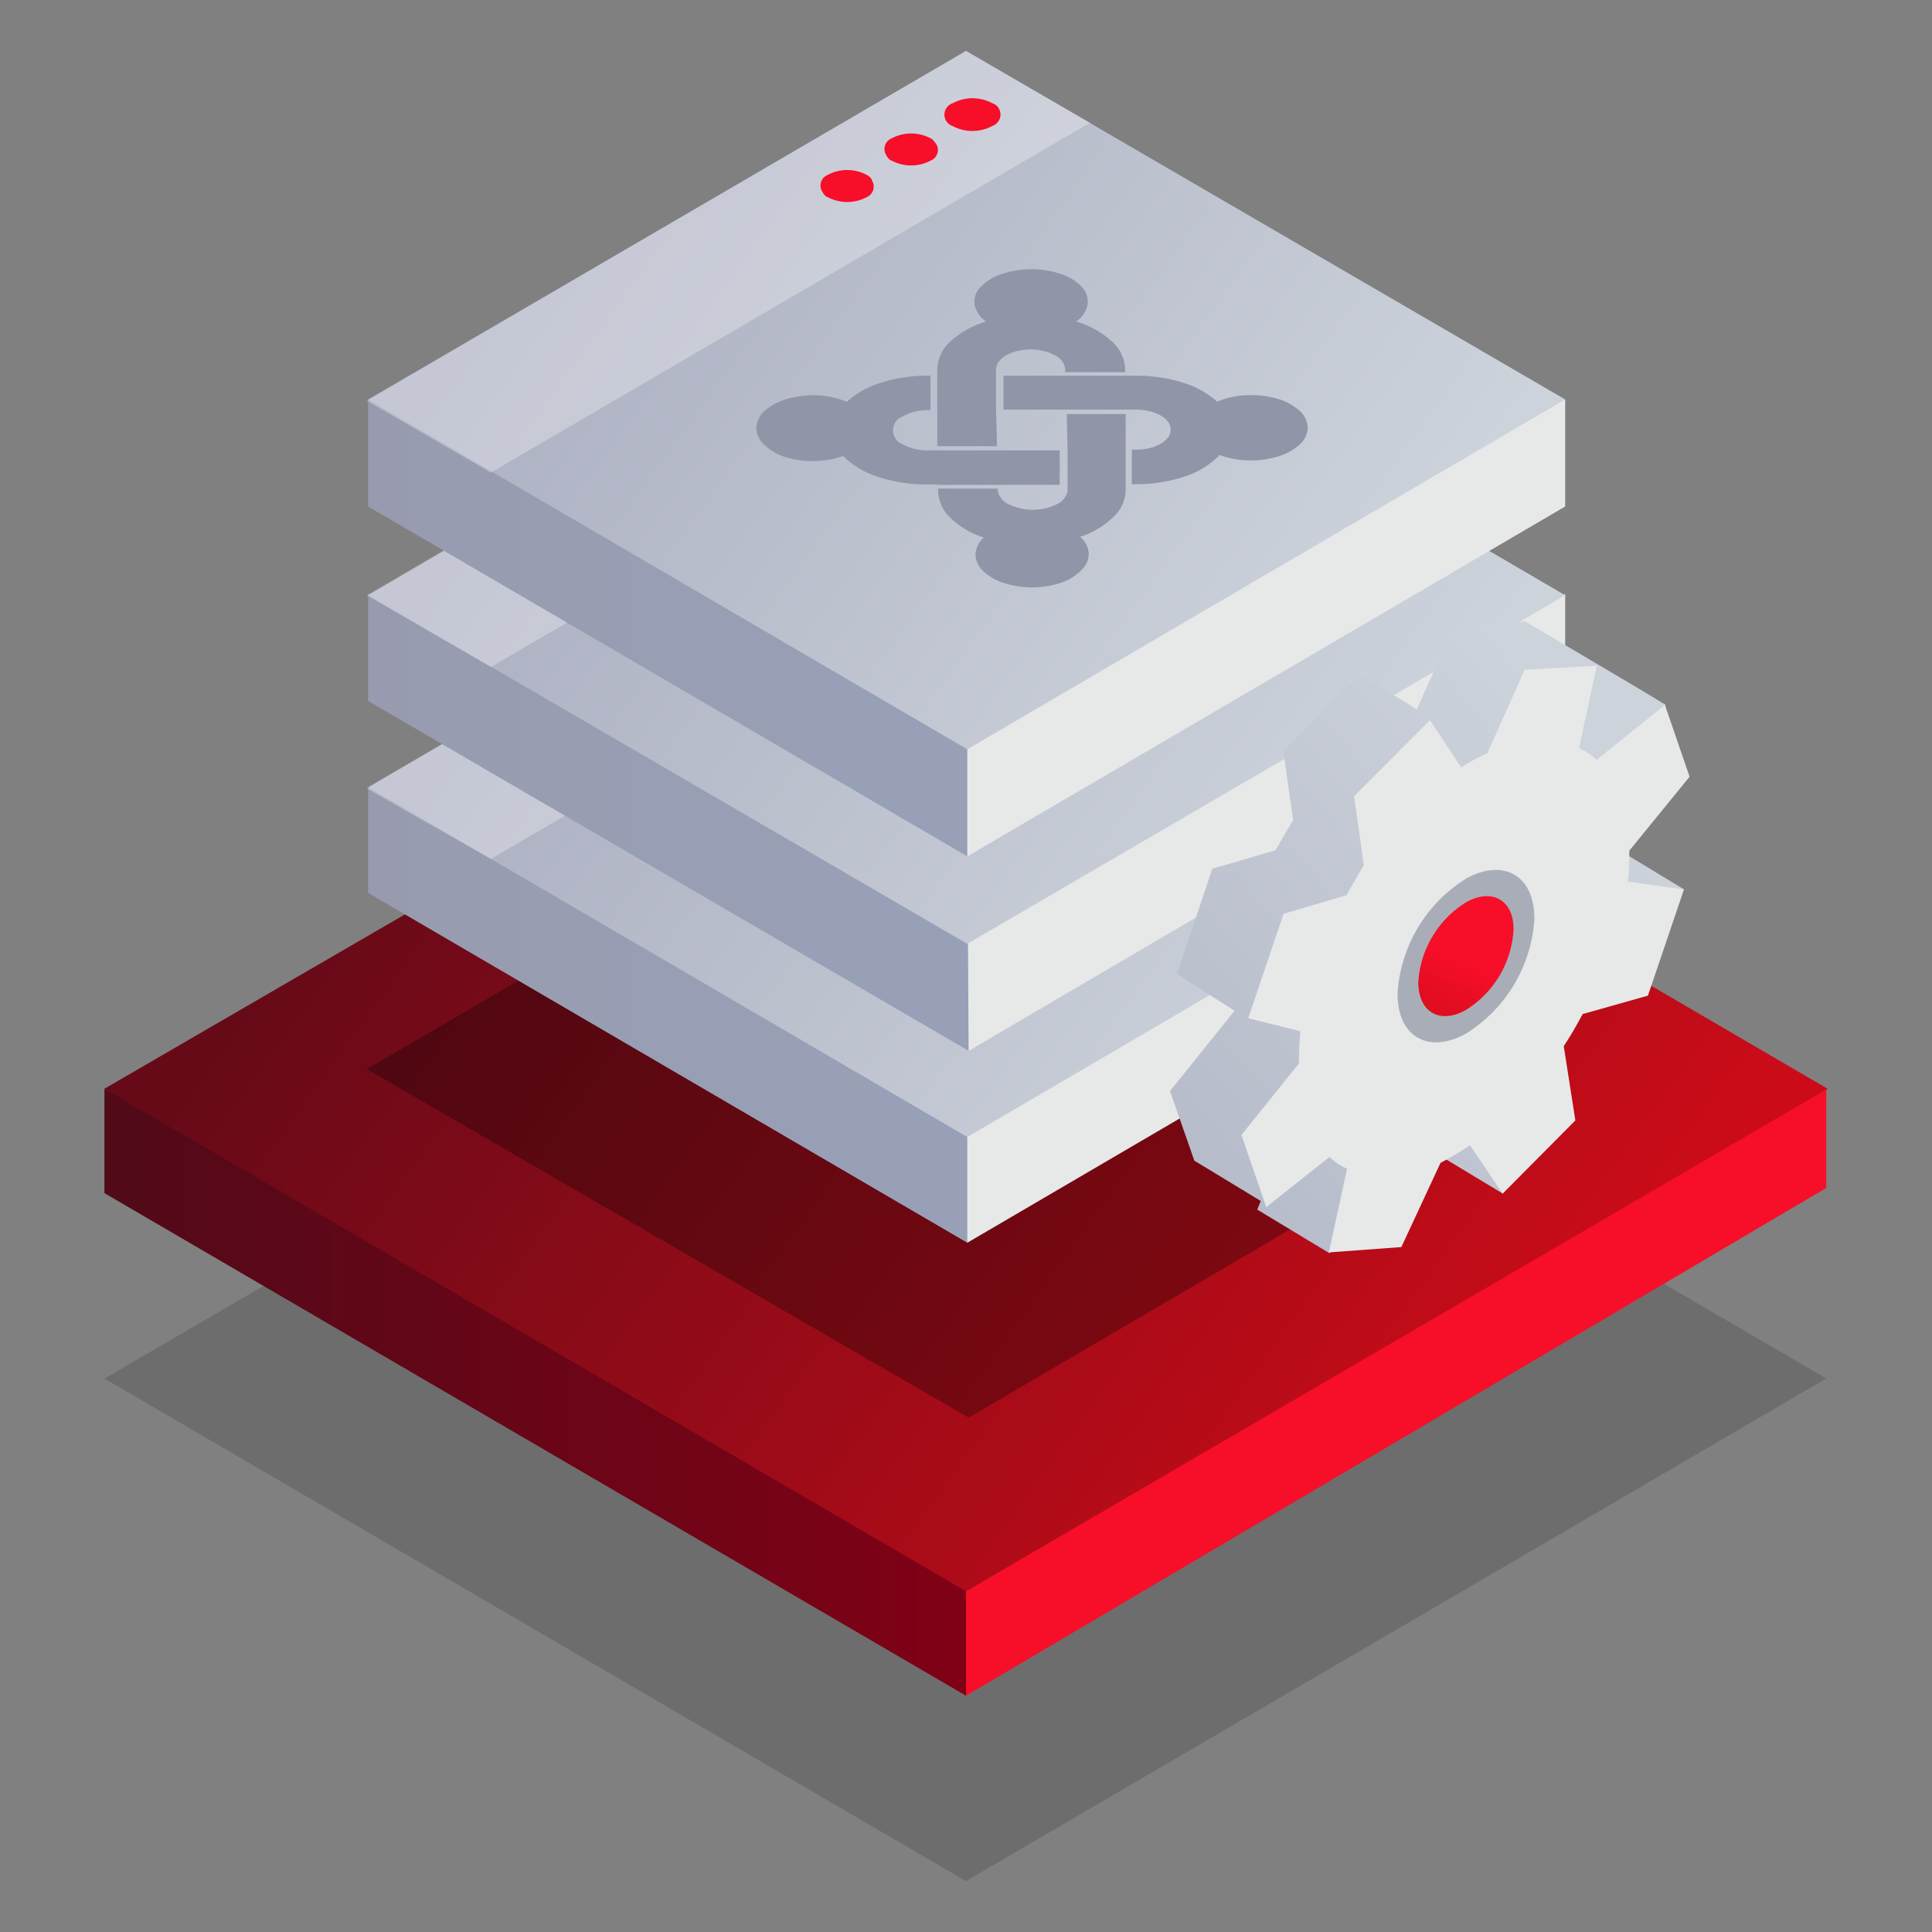
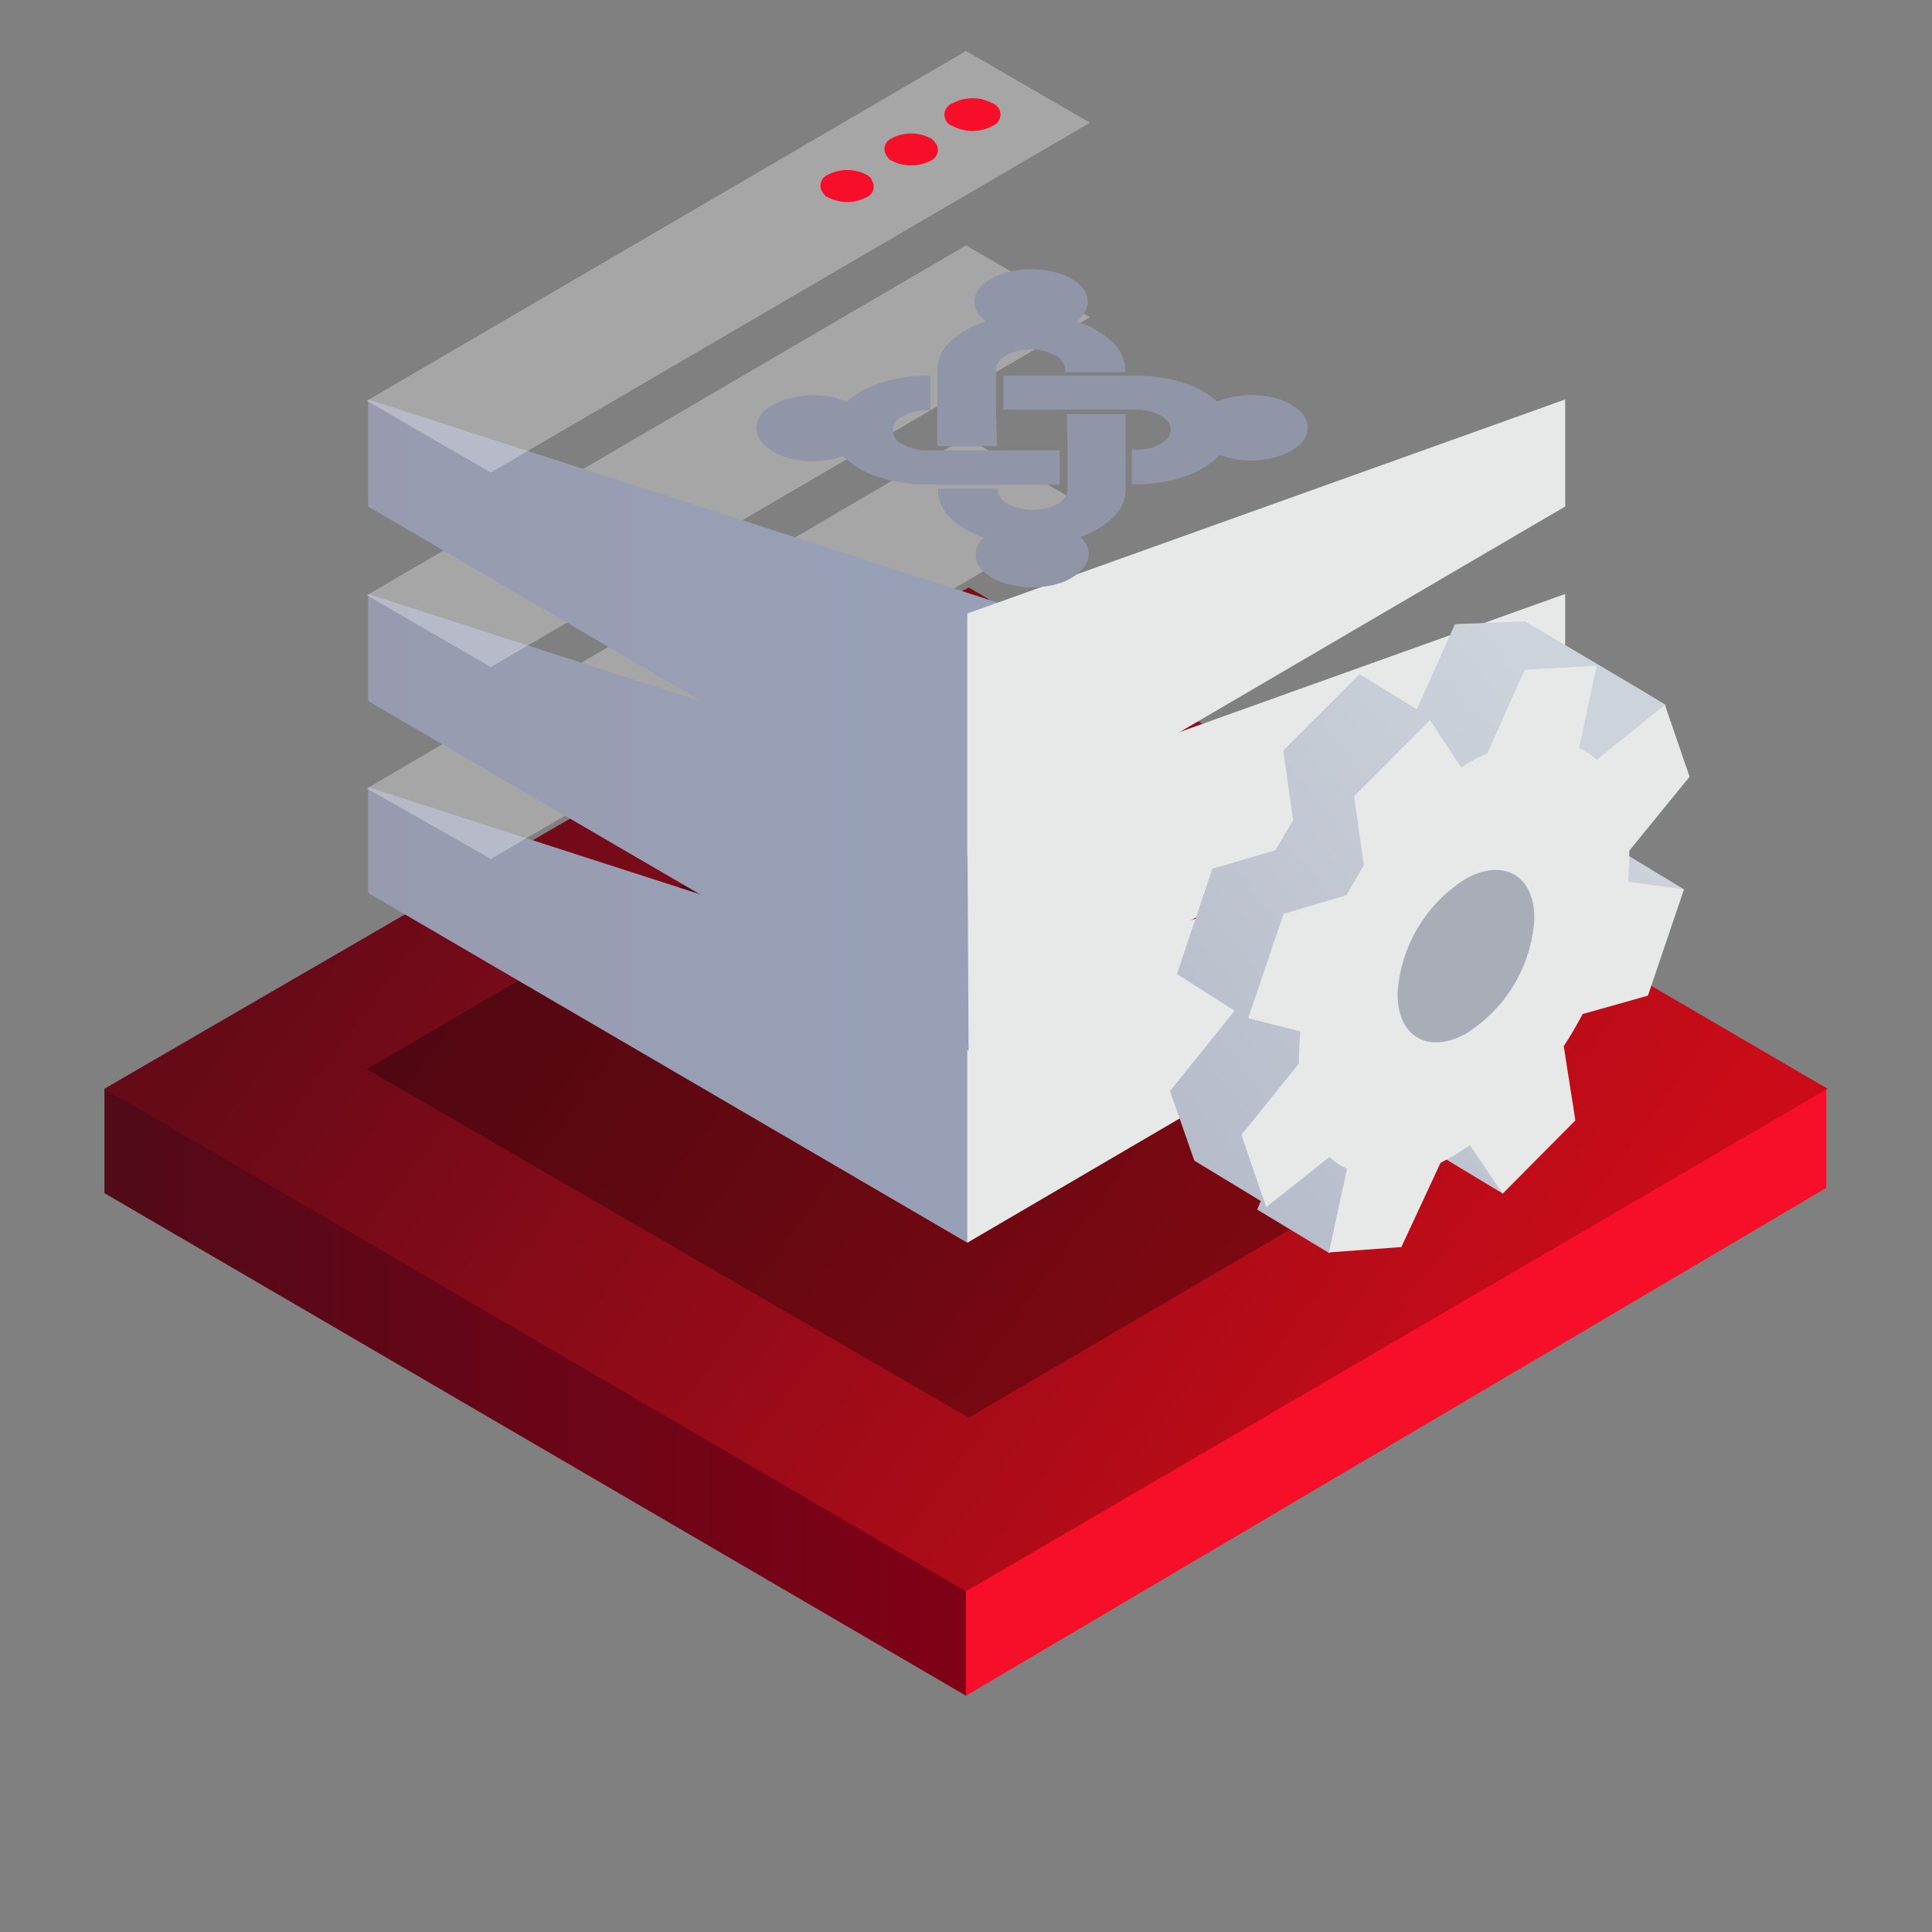
<svg xmlns="http://www.w3.org/2000/svg" xmlns:xlink="http://www.w3.org/1999/xlink" id="Warstwa_1" data-name="Warstwa 1" viewBox="0 0 148 148">
  <rect x="0" y="0" width="148" height="148" fill="#808080" stroke="none" />
  <defs>
    <style>.cls-1{opacity:0.15;fill:url(#Gradient_bez_nazwy);}.cls-1,.cls-19,.cls-5,.cls-9{isolation:isolate;}.cls-2{fill:url(#Gradient_bez_nazwy_2);}.cls-3{fill:url(#Gradient_bez_nazwy_3);}.cls-4{fill:url(#Gradient_bez_nazwy_4);}.cls-5,.cls-9{opacity:0.3;}.cls-5{fill:url(#Gradient_bez_nazwy_5);}.cls-6{fill:url(#Gradient_bez_nazwy_6);}.cls-7{fill:url(#Gradient_bez_nazwy_7);}.cls-8{fill:url(#Gradient_bez_nazwy_8);}.cls-9{fill:#fff;}.cls-10{fill:url(#Gradient_bez_nazwy_9);}.cls-11{fill:url(#Gradient_bez_nazwy_10);}.cls-12{fill:url(#Gradient_bez_nazwy_11);}.cls-13{fill:url(#Gradient_bez_nazwy_12);}.cls-14{fill:url(#Gradient_bez_nazwy_13);}.cls-15{fill:url(#Gradient_bez_nazwy_14);}.cls-16{fill:#f70e28;}.cls-16,.cls-17,.cls-18,.cls-19,.cls-20,.cls-21{fill-rule:evenodd;}.cls-17{fill:url(#Gradient_bez_nazwy_15);}.cls-18{fill:url(#Gradient_bez_nazwy_16);}.cls-19{fill:#818696;opacity:0.6;}.cls-20{fill:url(#Gradient_bez_nazwy_17);}.cls-21{fill:#9195a8;}</style>
    <linearGradient id="Gradient_bez_nazwy" x1="114.65" y1="-1092.9" x2="35" y2="-1035.26" gradientTransform="matrix(1, 0, 0, -1, 0, -957.84)" gradientUnits="userSpaceOnUse">
      <stop offset="0" />
      <stop offset="1" />
    </linearGradient>
    <linearGradient id="Gradient_bez_nazwy_2" x1="79.2" y1="-1064.49" x2="8" y2="-1064.49" gradientTransform="matrix(1, 0, 0, -1, 0, -957.84)" gradientUnits="userSpaceOnUse">
      <stop offset="0" stop-color="#840016" />
      <stop offset="1" stop-color="#510a18" />
    </linearGradient>
    <linearGradient id="Gradient_bez_nazwy_3" x1="-132.89" y1="-1064.49" x2="-131.73" y2="-1064.49" gradientTransform="matrix(1, 0, 0, -1, 0, -957.84)" gradientUnits="userSpaceOnUse">
      <stop offset="0" stop-color="#fc2632" />
      <stop offset="1" stop-color="#f70e28" />
    </linearGradient>
    <linearGradient id="Gradient_bez_nazwy_4" x1="114.7" y1="-1070.7" x2="35.01" y2="-1013.03" gradientTransform="matrix(1, 0, 0, -1, 0, -957.84)" gradientUnits="userSpaceOnUse">
      <stop offset="0" stop-color="#cb0c18" />
      <stop offset="1" stop-color="#670a18" />
    </linearGradient>
    <linearGradient id="Gradient_bez_nazwy_5" x1="102.24" y1="105.38" x2="46.84" y2="145.46" gradientTransform="matrix(1, 0, 0, -1, 0, 207.75)" xlink:href="#Gradient_bez_nazwy" />
    <linearGradient id="Gradient_bez_nazwy_6" x1="18.73" y1="130" x2="68.93" y2="130" gradientTransform="matrix(1, 0, 0, -1, 0, 207.75)" gradientUnits="userSpaceOnUse">
      <stop offset="0" stop-color="#989aad" />
      <stop offset="1" stop-color="#98a0b7" />
    </linearGradient>
    <linearGradient id="Gradient_bez_nazwy_7" x1="131.83" y1="130" x2="132.63" y2="130" gradientTransform="matrix(1, 0, 0, -1, 0, 207.75)" gradientUnits="userSpaceOnUse">
      <stop offset="0" stop-color="#e7e9e9" />
      <stop offset="1" stop-color="#98aacd" />
    </linearGradient>
    <linearGradient id="Gradient_bez_nazwy_8" x1="102.3" y1="127.01" x2="46.9" y2="167.09" gradientTransform="matrix(1, 0, 0, -1, 0, 207.75)" gradientUnits="userSpaceOnUse">
      <stop offset="0" stop-color="#cdd3db" />
      <stop offset="1" stop-color="#acb0c2" />
    </linearGradient>
    <linearGradient id="Gradient_bez_nazwy_9" x1="18.73" y1="144.75" x2="68.93" y2="144.75" xlink:href="#Gradient_bez_nazwy_6" />
    <linearGradient id="Gradient_bez_nazwy_10" x1="131.82" y1="144.75" x2="132.62" y2="144.75" xlink:href="#Gradient_bez_nazwy_7" />
    <linearGradient id="Gradient_bez_nazwy_11" x1="102.29" y1="141.72" x2="46.89" y2="181.8" xlink:href="#Gradient_bez_nazwy_8" />
    <linearGradient id="Gradient_bez_nazwy_12" x1="18.73" y1="159.65" x2="68.93" y2="159.65" xlink:href="#Gradient_bez_nazwy_6" />
    <linearGradient id="Gradient_bez_nazwy_13" x1="131.83" y1="159.65" x2="132.63" y2="159.65" xlink:href="#Gradient_bez_nazwy_7" />
    <linearGradient id="Gradient_bez_nazwy_14" x1="102.33" y1="156.69" x2="46.93" y2="196.77" xlink:href="#Gradient_bez_nazwy_8" />
    <linearGradient id="Gradient_bez_nazwy_15" x1="2896.92" y1="-4401" x2="2958.03" y2="-4422.91" gradientTransform="matrix(-0.52, 0.86, 0.86, 0.52, 5415.33, -143.03)" xlink:href="#Gradient_bez_nazwy_8" />
    <linearGradient id="Gradient_bez_nazwy_16" x1="2934.25" y1="-4409.48" x2="2981.81" y2="-4422.53" gradientTransform="matrix(-0.52, 0.86, 0.86, 0.52, 5415.33, -143.03)" gradientUnits="userSpaceOnUse">
      <stop offset="0.51" stop-color="#e7e9e9" />
      <stop offset="0.73" stop-color="#b1b4c3" />
      <stop offset="0.9" stop-color="#8f92aa" />
      <stop offset="0.99" stop-color="#8285a1" />
    </linearGradient>
    <linearGradient id="Gradient_bez_nazwy_17" x1="2924.84" y1="-4402.8" x2="2914.82" y2="-4404.06" gradientTransform="matrix(-0.52, 0.86, 0.86, 0.52, 5415.33, -143.03)" gradientUnits="userSpaceOnUse">
      <stop offset="0.25" stop-color="#cb0c18" />
      <stop offset="1" stop-color="#f70e28" />
    </linearGradient>
  </defs>
-   <polygon class="cls-1" points="8 105.6 74 144.1 139.9 105.6 74 67.2 8 105.6" />
  <polygon class="cls-2" points="79.2 118.8 8 83.4 8 91.4 74 129.9 79.2 118.8" />
  <polygon class="cls-3" points="139.9 91 139.9 83.4 74 120 74 129.9 139.9 91" />
  <polygon class="cls-4" points="8 83.4 74 121.9 140 83.4 74.2 45 8 83.4" />
  <polygon class="cls-5" points="28.1 81.9 74.2 108.6 119.8 81.9 74 55.1 28.1 81.9" />
  <polygon class="cls-6" points="78.4 76.5 28.2 60.3 28.2 68.4 74.1 95.2 78.4 76.5" />
  <polygon class="cls-7" points="119.9 68.4 119.9 60.3 74.1 76.6 74.1 95.2 119.9 68.4" />
-   <polygon class="cls-8" points="28.2 60.3 74.1 87.1 119.9 60.3 74 33.5 28.2 60.3" />
  <polygon class="cls-9" points="83.5 39 37.6 65.8 28.1 60.4 74 33.5 83.5 39" />
  <polygon class="cls-10" points="78.4 61.7 28.2 45.5 28.2 53.7 74.2 80.5 78.4 61.7" />
  <polygon class="cls-11" points="119.9 53.7 119.9 45.5 74.1 61.9 74.2 80.5 119.9 53.7" />
-   <polygon class="cls-12" points="28.2 45.6 74.1 72.3 119.9 45.6 74 18.8 28.2 45.6" />
  <polygon class="cls-9" points="83.5 24.3 37.6 51.1 28.1 45.6 74 18.8 83.5 24.3" />
  <polygon class="cls-13" points="78.4 46.8 28.2 30.6 28.2 38.8 74.1 65.6 78.4 46.8" />
  <polygon class="cls-14" points="119.9 38.8 119.9 30.6 74.1 47 74.1 65.6 119.9 38.8" />
-   <polygon class="cls-15" points="28.2 30.6 74.1 57.4 119.9 30.6 74 3.9 28.2 30.6" />
  <polygon class="cls-9" points="83.5 9.4 37.6 36.2 28.1 30.7 74 3.9 83.5 9.4" />
  <path id="Elipsa_820" data-name="Elipsa 820" class="cls-16" d="M71.3,10.6a3.19,3.19,0,0,0-3,0,.88.88,0,0,0-.48,1.15,1.09,1.09,0,0,0,.08.15c.1.2.3.4.4.4a3.19,3.19,0,0,0,3,0,.88.88,0,0,0,.48-1.15A1.09,1.09,0,0,0,71.7,11C71.6,10.9,71.5,10.7,71.3,10.6Z" />
  <path id="Elipsa_820-2" data-name="Elipsa 820-2" class="cls-16" d="M66.4,13.4a3.19,3.19,0,0,0-3,0,.88.88,0,0,0-.48,1.15,1.09,1.09,0,0,0,.08.15c.1.2.3.4.4.4a3.19,3.19,0,0,0,3,0A.88.88,0,0,0,66.88,14a1.09,1.09,0,0,0-.08-.15C66.8,13.7,66.6,13.5,66.4,13.4Z" />
-   <path id="Elipsa_820-3" data-name="Elipsa 820-3" class="cls-16" d="M76,7.9a3.19,3.19,0,0,0-3,0,.93.93,0,0,0-.61,1.16v0a.9.9,0,0,0,.6.6,3.19,3.19,0,0,0,3,0,.93.93,0,0,0,.61-1.16v0A.9.9,0,0,0,76,7.9Z" />
+   <path id="Elipsa_820-3" data-name="Elipsa 820-3" class="cls-16" d="M76,7.9a3.19,3.19,0,0,0-3,0,.93.93,0,0,0-.61,1.16v0a.9.9,0,0,0,.6.6,3.19,3.19,0,0,0,3,0,.93.93,0,0,0,.61-1.16A.9.9,0,0,0,76,7.9Z" />
  <path id="Kształt_506" data-name="Kształt 506" class="cls-17" d="M104.15,51.64,98.3,57.5l.76,5.32c-.42.7-.87,1.48-1.35,2.31l-4.84,1.42-2.71,8.06,4.41,2.82-4.94,6.15,1.86,5.33L96.58,92l-.27.66L101.84,96l7.59-8,5.7,3.44.22-9.24,5.3-8.93L129,68.13l-5.41-3.28,4-10.86-2.29-1.38-8.46-5-5.38.2-2.93,6.53Z" />
  <path id="Kształt_506-2" data-name="Kształt 506-2" class="cls-18" d="M109.54,55.17,103.73,61l.75,5.28c-.42.7-.87,1.48-1.34,2.3L98.33,70l-2.71,8,4,1a22.5,22.5,0,0,0-.11,2.46L95.1,86.94,97,92.47l4.84-3.84a4.9,4.9,0,0,0,1.35.9l-1.39,6.41,5.55-.41,3-6.45a24.51,24.51,0,0,0,2.26-1.35l2.5,3.71,5.57-5.61-.89-5.69c.52-.79,1-1.62,1.45-2.46l5-1.41L129,68.13l-4.29-.59a23.48,23.48,0,0,0,.1-2.37l4.62-5.67L127.54,54l-5.23,4.21a4.56,4.56,0,0,0-1.35-.9L122.32,51l-5.52.3-2.86,6.41a12.43,12.43,0,0,0-2,1.08Z" />
  <path id="Elipsa_820-2-2" data-name="Elipsa 820-2-2" class="cls-19" d="M117.54,70.41a11.16,11.16,0,0,1-5.29,8.8c-2.9,1.56-5.22.16-5.19-3.13a11.16,11.16,0,0,1,5.29-8.8C115.24,65.72,117.57,67.12,117.54,70.41Z" />
-   <path id="Elipsa_820-3-2" data-name="Elipsa 820-3-2" class="cls-20" d="M115.94,71.27a7.75,7.75,0,0,1-3.68,6.12c-2,1.09-3.62.12-3.61-2.17a7.76,7.76,0,0,1,3.69-6.12C114.35,68,116,69,115.94,71.27Z" />
  <path id="Kształt_4_kopia" data-name="Kształt 4 kopia" class="cls-21" d="M71.8,37.11h-.88a11.87,11.87,0,0,1-3.69-.59,6.57,6.57,0,0,1-2.64-1.59,7,7,0,0,1-2.23.39A7.17,7.17,0,0,1,60.11,35a4.15,4.15,0,0,1-1.63-1,1.7,1.7,0,0,1-.54-1.31,1.93,1.93,0,0,1,.71-1.28,4.56,4.56,0,0,1,1.76-.88,7.38,7.38,0,0,1,2.29-.24,6.47,6.47,0,0,1,2.17.49,6.88,6.88,0,0,1,2.58-1.45,11.45,11.45,0,0,1,3.48-.55h.35v2.64l-.35,0a3.79,3.79,0,0,0-1.8.49,1.13,1.13,0,0,0,0,2.11,3.75,3.75,0,0,0,1.79.48H81.18v2.64l-4.84,0H71.8Zm0-2.92V28.28a3,3,0,0,1,1-2.12,7,7,0,0,1,2.74-1.53,2.09,2.09,0,0,1-.88-1.27A1.61,1.61,0,0,1,75.11,22a3.76,3.76,0,0,1,1.6-1,7.14,7.14,0,0,1,4.59,0,3.73,3.73,0,0,1,1.59,1,1.6,1.6,0,0,1,.42,1.35,2,2,0,0,1-.88,1.28,6.85,6.85,0,0,1,2.76,1.54,2.93,2.93,0,0,1,1,2.13v.21H81.6v-.2a1.33,1.33,0,0,0-.78-1.09,4,4,0,0,0-1.88-.45,4.31,4.31,0,0,0-1,.12,3.39,3.39,0,0,0-.87.33,2,2,0,0,0-.57.5,1,1,0,0,0-.2.59v3.15l.08,2.72H71.8Zm21.61.69a6.49,6.49,0,0,1-2.65,1.62,11.43,11.43,0,0,1-3.71.59H86.7V34.45h.35a4.44,4.44,0,0,0,1-.12,3.33,3.33,0,0,0,.86-.33,2,2,0,0,0,.58-.5,1,1,0,0,0,0-1.17,1.74,1.74,0,0,0-.58-.5,3.33,3.33,0,0,0-.86-.33,4.29,4.29,0,0,0-1-.12H81.6l-4.73,0V28.78H87.1a11.91,11.91,0,0,1,3.52.53,7,7,0,0,1,2.62,1.46,6.29,6.29,0,0,1,2.18-.49,7.15,7.15,0,0,1,2.3.23,4.32,4.32,0,0,1,1.76.89,1.88,1.88,0,0,1,.7,1.29A1.77,1.77,0,0,1,99.62,34a4.22,4.22,0,0,1-1.67.95,7,7,0,0,1-2.27.32,6.77,6.77,0,0,1-2.23-.41Zm-7.18-3.19V37.6a2.93,2.93,0,0,1-.93,2,6.54,6.54,0,0,1-2.56,1.52,1.8,1.8,0,0,1,.66,1.25,1.71,1.71,0,0,1-.54,1.28,4,4,0,0,1-1.59,1,7.19,7.19,0,0,1-4.4,0,3.91,3.91,0,0,1-1.59-.94,1.75,1.75,0,0,1-.55-1.27,1.84,1.84,0,0,1,.64-1.26,6.63,6.63,0,0,1-2.57-1.51,3,3,0,0,1-.94-2.05v-.19h4.58v.2a1.44,1.44,0,0,0,.83,1,4.24,4.24,0,0,0,3.68,0,1.43,1.43,0,0,0,.83-1V34.46l-.06-2.74h4.57Z" />
</svg>